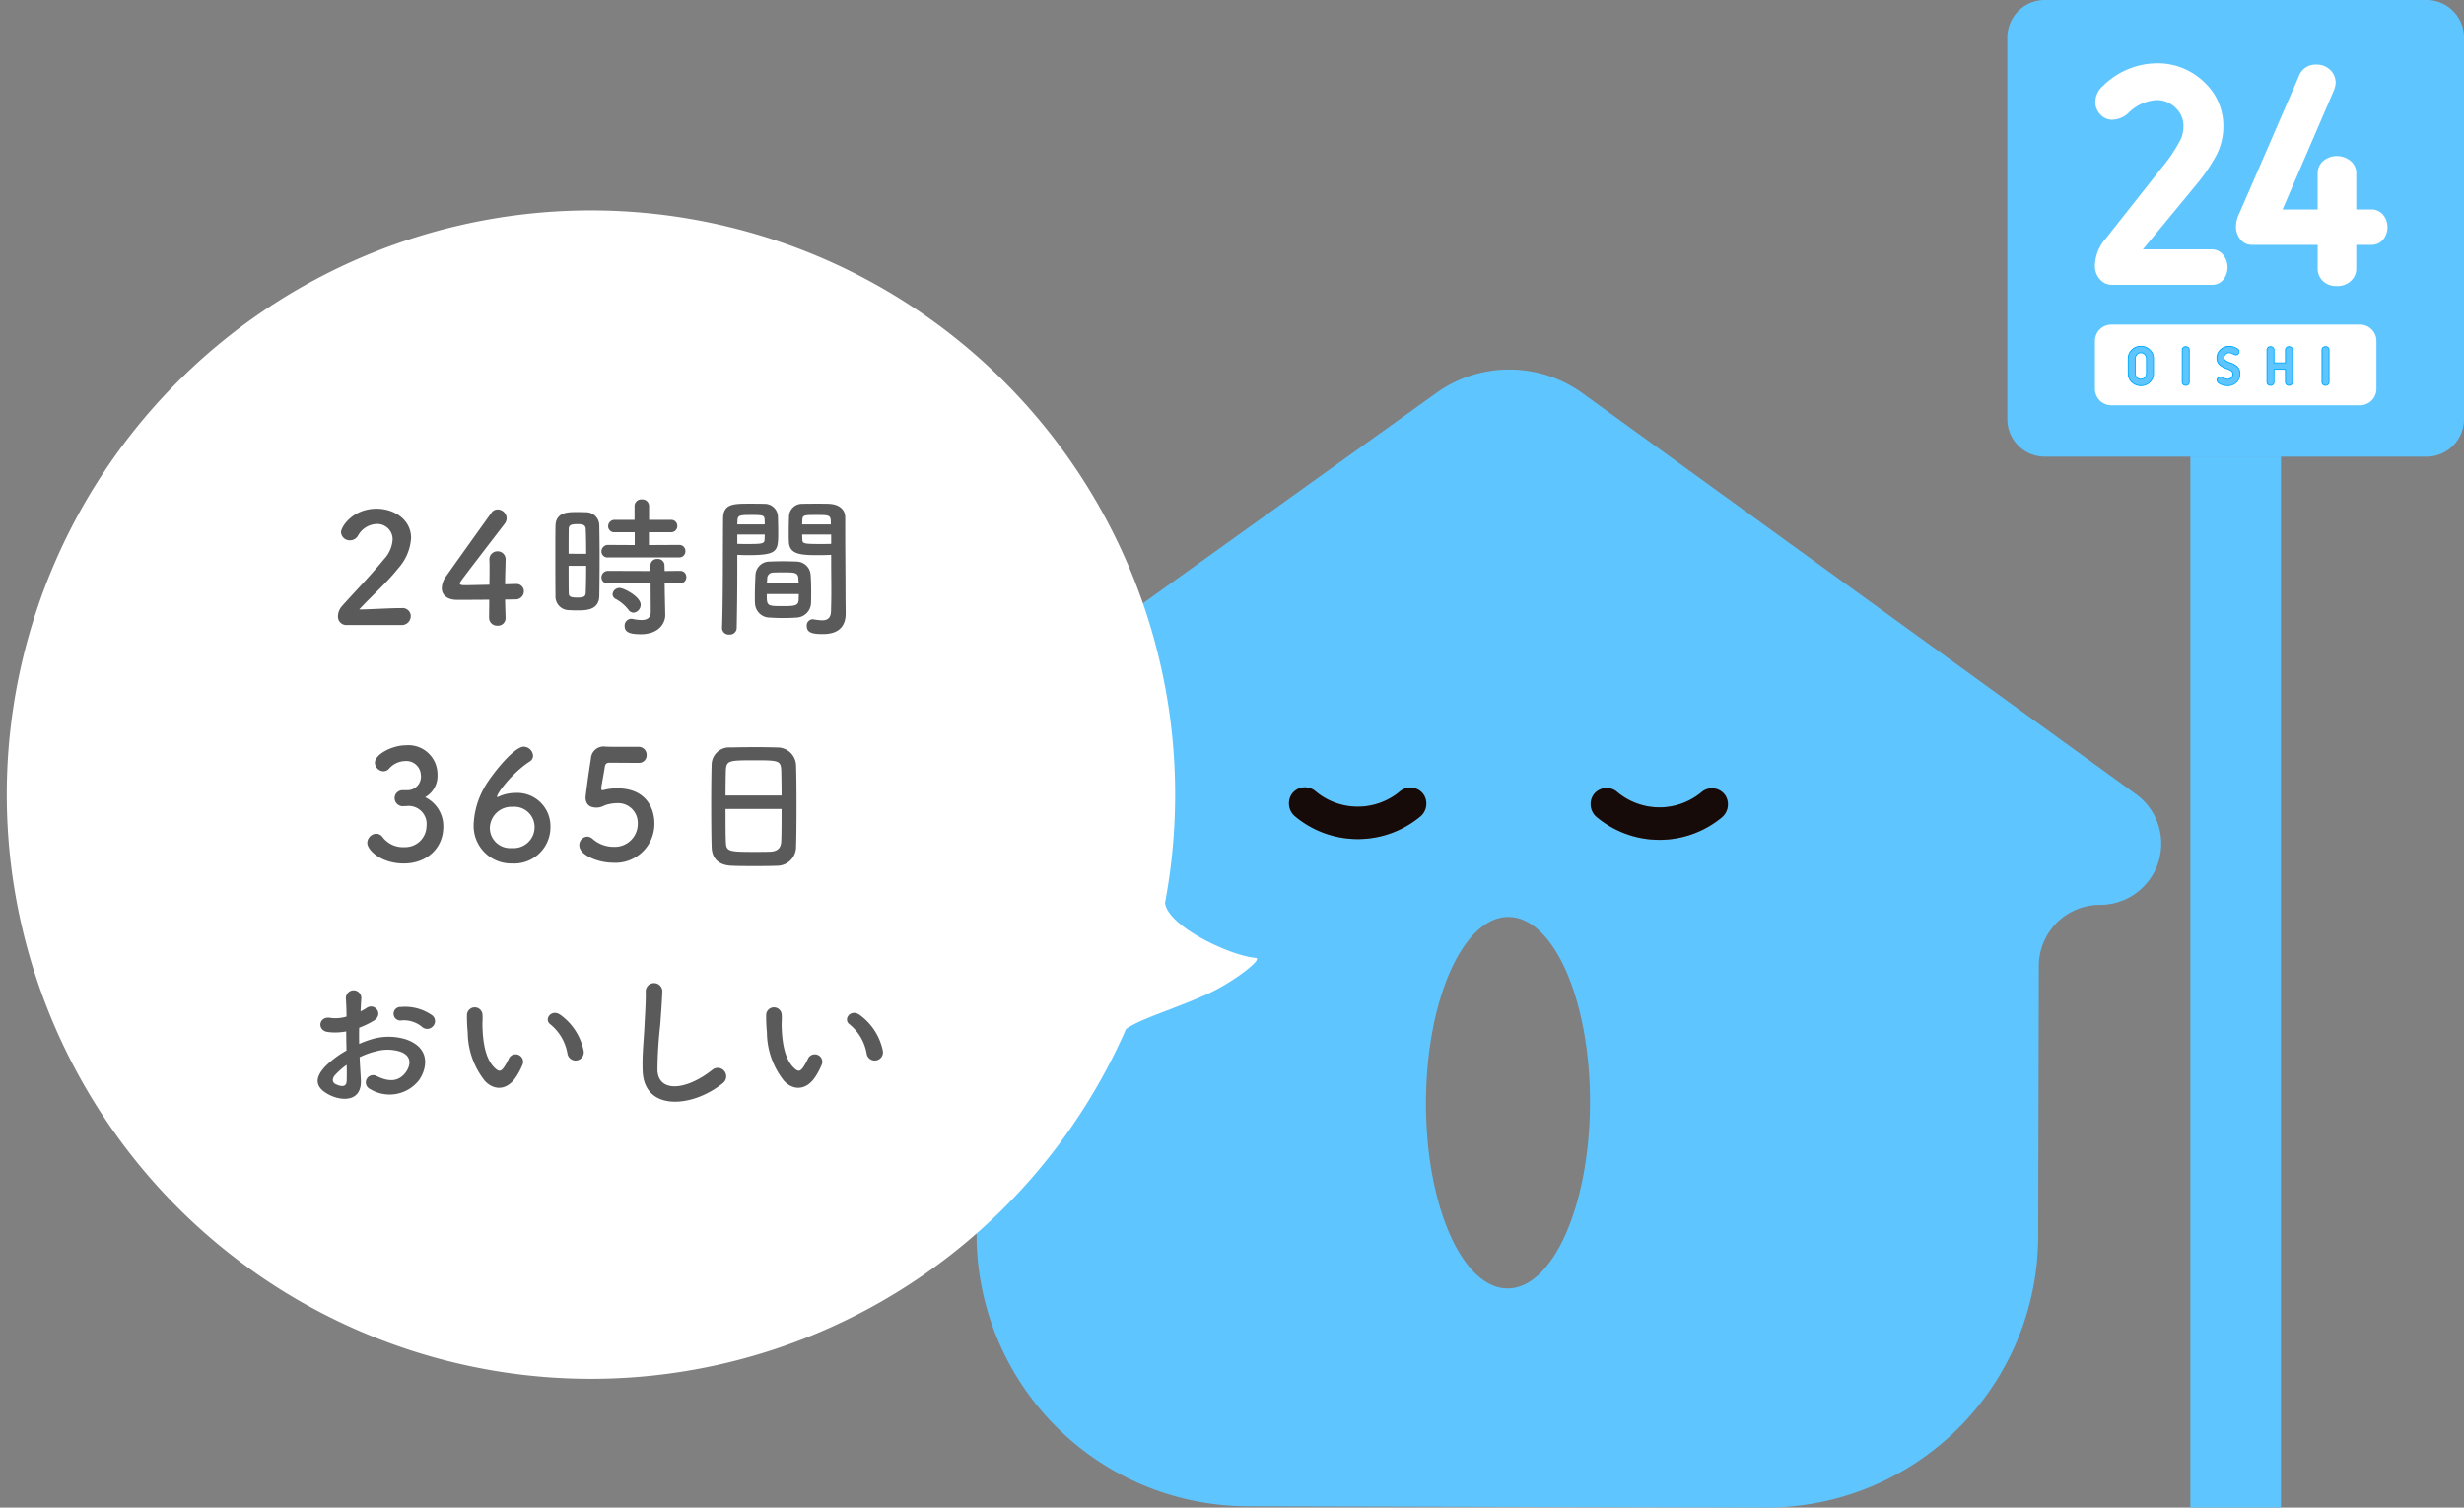
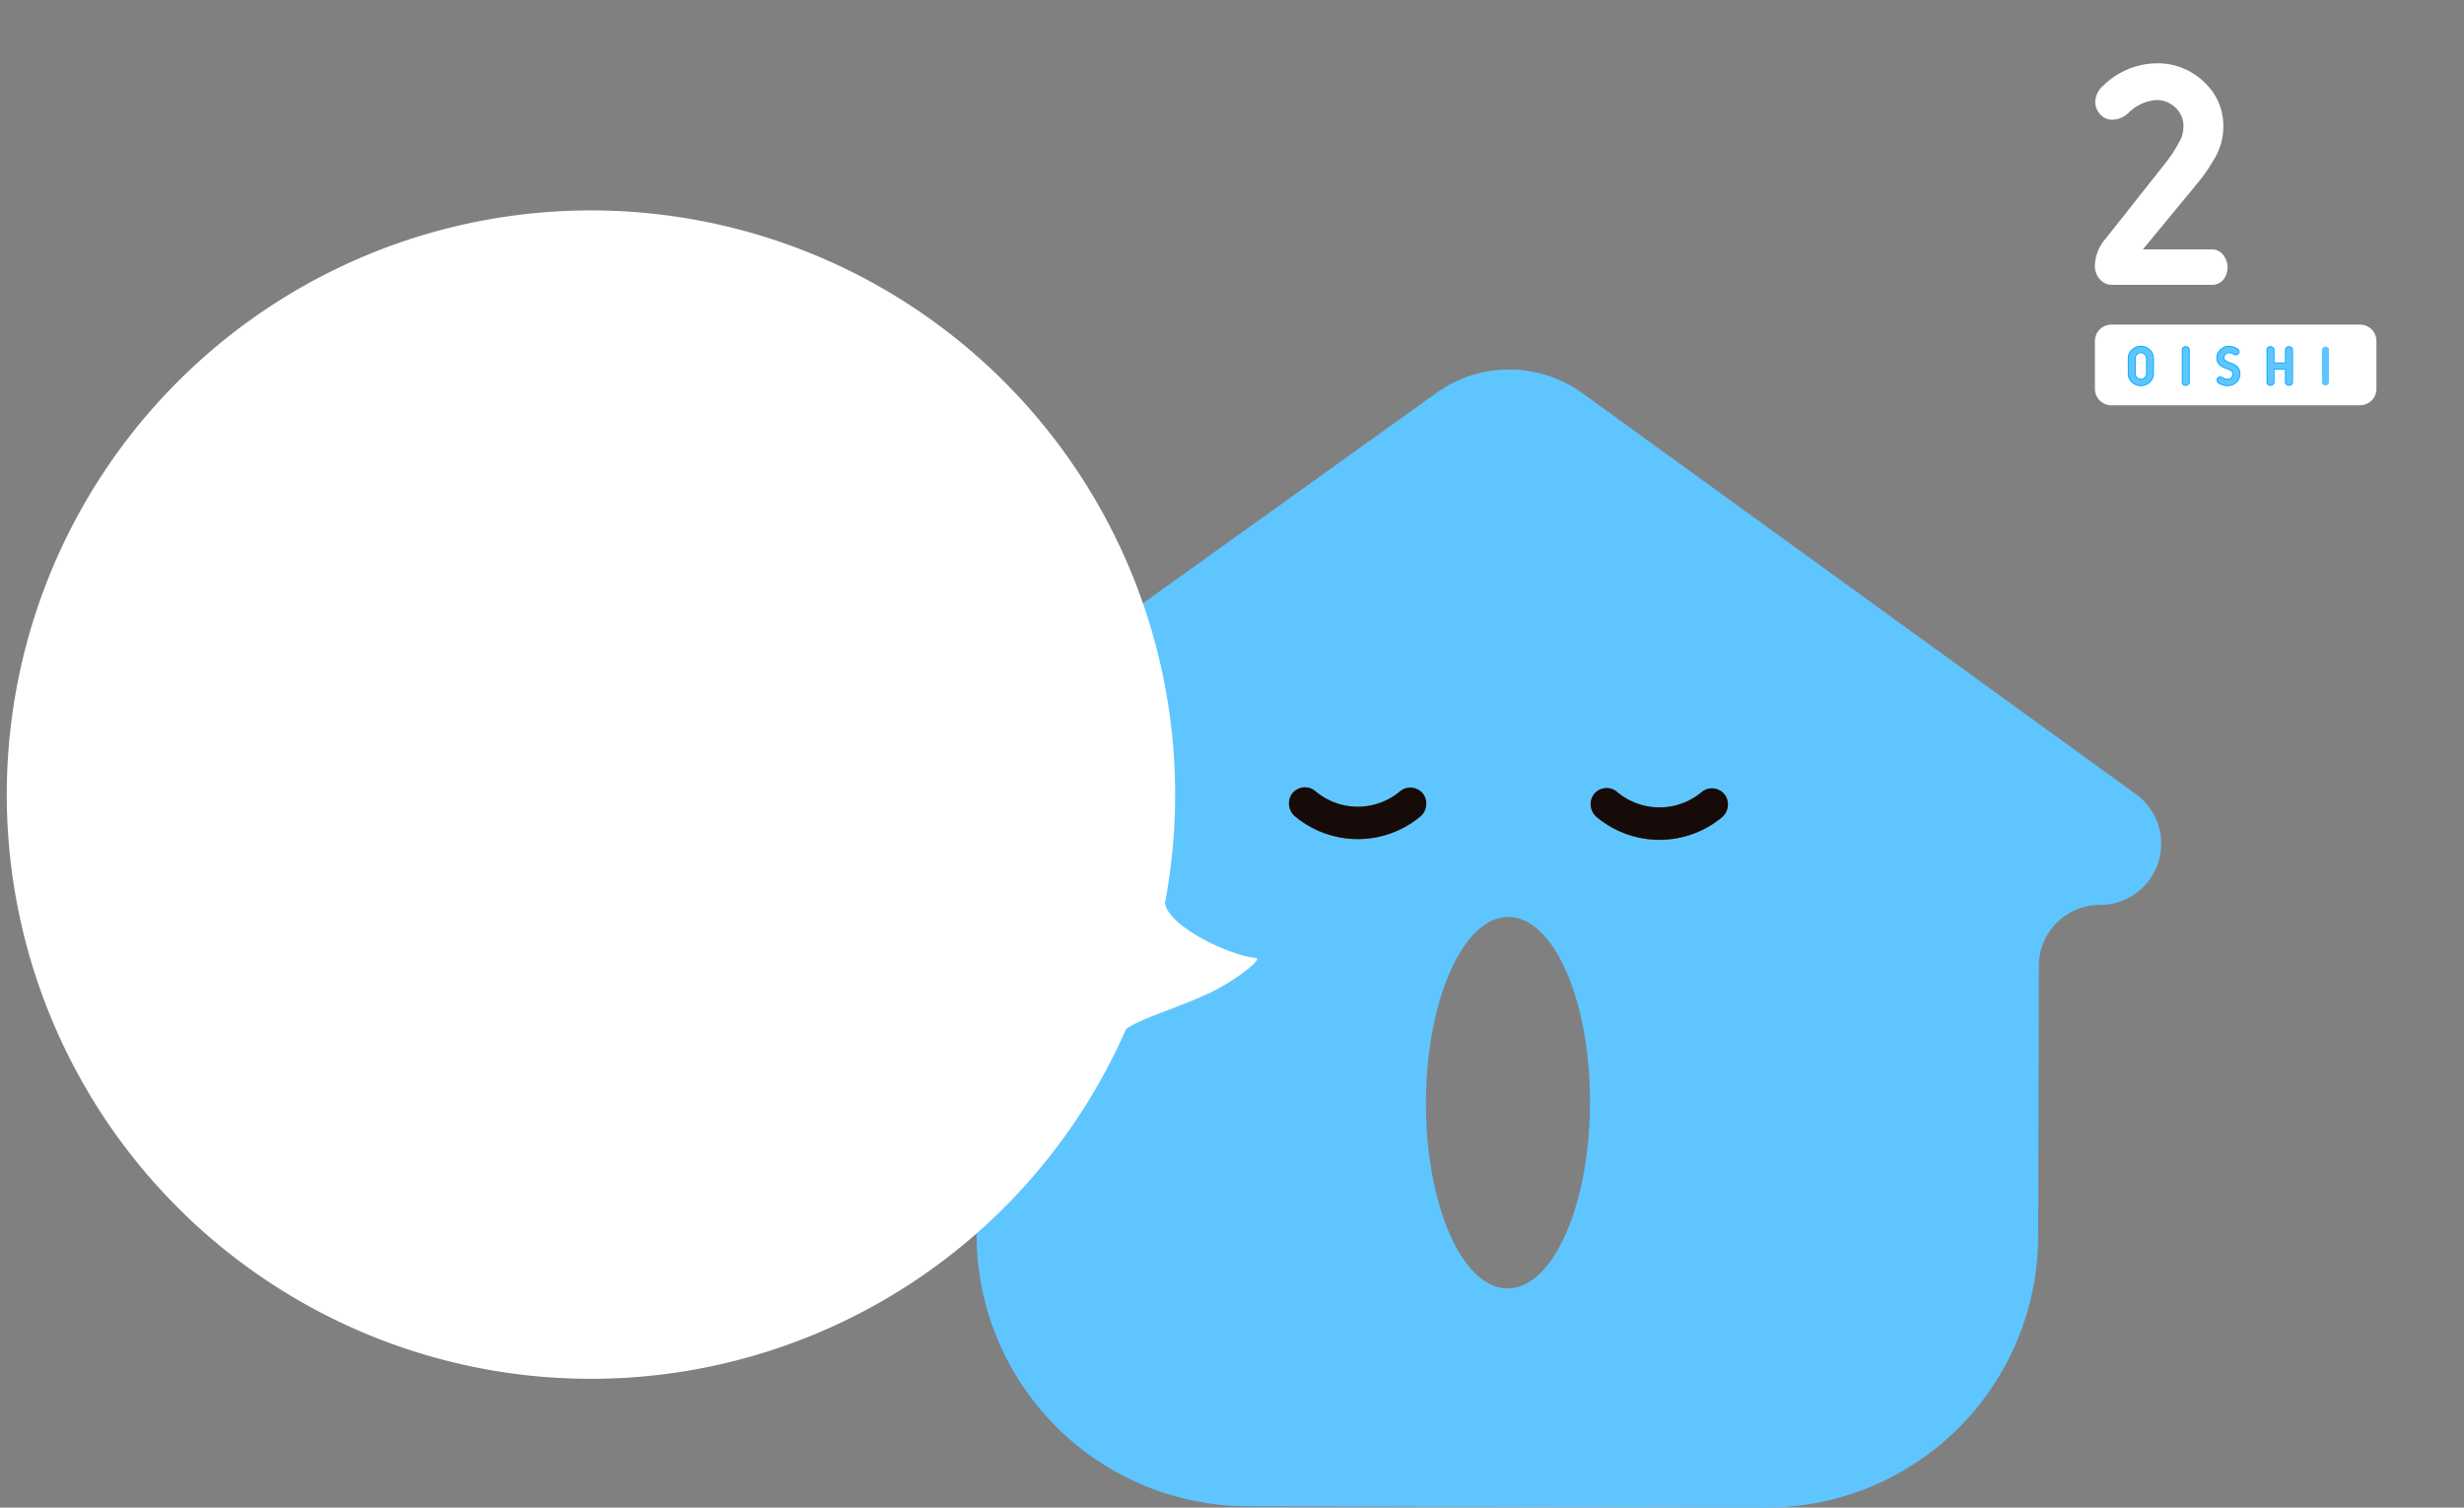
<svg xmlns="http://www.w3.org/2000/svg" width="322.832" height="197.518" viewBox="0 0 322.832 197.518">
  <rect x="0" y="0" width="322.832" height="197.518" fill="#808080" stroke="none" />
  <defs>
    <clipPath id="clip-path">
      <rect id="長方形_50229" data-name="長方形 50229" width="210.754" height="197.518" fill="none" />
    </clipPath>
    <clipPath id="clip-path-2">
      <rect id="長方形_49974" data-name="長方形 49974" width="164.689" height="154.022" fill="#fff" />
    </clipPath>
  </defs>
  <g id="グループ_38631" data-name="グループ 38631" transform="translate(-56 -6361.229)">
    <g id="グループ_37942" data-name="グループ 37942" transform="translate(168.078 6361.229)">
      <g id="グループ_37943" data-name="グループ 37943" transform="translate(0)">
        <g id="グループ_37947" data-name="グループ 37947">
-           <path id="パス_149245" data-name="パス 149245" d="M297.269,59.83H247.253a4.907,4.907,0,0,1-4.907-4.907V4.907A4.907,4.907,0,0,1,247.253,0h50.016a4.907,4.907,0,0,1,4.907,4.907V54.923a4.907,4.907,0,0,1-4.907,4.907" transform="translate(-91.422)" fill="#5fc5ff" />
          <path id="パス_149246" data-name="パス 149246" d="M295.506,78.86H262.917a2.146,2.146,0,0,1-2.147-2.147V70.439a2.147,2.147,0,0,1,2.147-2.147h32.589a2.147,2.147,0,0,1,2.147,2.147v6.274a2.146,2.146,0,0,1-2.147,2.147" transform="translate(-98.372 -25.762)" fill="#fff" />
          <path id="パス_149247" data-name="パス 149247" d="M167.769,133.372l-72.5-52.52a16.375,16.375,0,0,0-19.151-.046L3.352,132.963A8.018,8.018,0,0,0,7.983,147.5a8.006,8.006,0,0,1,7.976,8.035l-.087,35.4a35.613,35.613,0,0,0,35.474,35.74l67.965.169a35.614,35.614,0,0,0,35.652-35.564l.088-35.4a8,8,0,0,1,8.012-8h.006a8.018,8.018,0,0,0,4.7-14.512m-93.81,2.977a12.839,12.839,0,0,1-16.333-.041A2.2,2.2,0,0,1,57,133.646a2.117,2.117,0,0,1,3.258-.664,8.616,8.616,0,0,0,11.088.027,2.118,2.118,0,0,1,2.982.266,2.153,2.153,0,0,1,.27.413,2.2,2.2,0,0,1-.638,2.664M85.437,198.13c-5.934-.014-10.721-10.921-10.685-24.36s4.871-24.321,10.806-24.306,10.721,10.921,10.685,24.36-4.871,24.321-10.8,24.306m28.031-61.672a12.836,12.836,0,0,1-16.315-.044,2.2,2.2,0,0,1-.633-2.665,2.118,2.118,0,0,1,3.263-.669,8.614,8.614,0,0,0,11.08.03,2.115,2.115,0,0,1,3.255.686,2.207,2.207,0,0,1-.653,2.662" transform="translate(0 -29.325)" fill="#5fc5ff" />
          <path id="パス_149248" data-name="パス 149248" d="M108.355,169.52a12.838,12.838,0,0,1-16.305-.041,2.212,2.212,0,0,1-.48-2.939,2.114,2.114,0,0,1,2.945-.518c.053.037.1.076.153.117a8.614,8.614,0,0,0,11.088.028,2.115,2.115,0,0,1,2.98.265c.04.048.078.1.114.149a2.211,2.211,0,0,1-.493,2.938" transform="translate(-34.408 -62.485)" fill="#160b08" />
          <path id="パス_149249" data-name="パス 149249" d="M171.812,169.684a12.84,12.84,0,0,1-16.285-.047,2.217,2.217,0,0,1-.486-2.943,2.113,2.113,0,0,1,2.943-.523c.054.038.106.078.156.12a8.614,8.614,0,0,0,11.08.028,2.113,2.113,0,0,1,2.977.265c.042.05.082.1.118.155a2.219,2.219,0,0,1-.5,2.941" transform="translate(-58.353 -62.542)" fill="#160b08" />
-           <rect id="長方形_50227" data-name="長方形 50227" width="11.872" height="137.719" transform="translate(174.903 59.798)" fill="#5fc5ff" />
          <path id="パス_149250" data-name="パス 149250" d="M275.067,15.771a7.776,7.776,0,0,1,2.53,5.778,8.189,8.189,0,0,1-.864,3.711,22.755,22.755,0,0,1-2.72,4.006L267.054,37.7h9.025a1.858,1.858,0,0,1,1.476.7,2.622,2.622,0,0,1,.021,3.289,1.889,1.889,0,0,1-1.5.654H263.047A2.063,2.063,0,0,1,261.4,41.6a2.6,2.6,0,0,1-.633-1.75,5.566,5.566,0,0,1,1.434-3.585l7.3-9.236a19.989,19.989,0,0,0,2.572-3.879,4.6,4.6,0,0,0,.3-1.6,3.253,3.253,0,0,0-1.033-2.4,3.5,3.5,0,0,0-2.551-1.012,5.693,5.693,0,0,0-3.669,1.729,3.217,3.217,0,0,1-2.067.844,2.092,2.092,0,0,1-1.582-.7,2.3,2.3,0,0,1-.653-1.624,2.881,2.881,0,0,1,1.054-2.151,10.18,10.18,0,0,1,6.874-2.91,8.742,8.742,0,0,1,6.326,2.446" transform="translate(-98.372 -5.027)" fill="#fff" />
-           <path id="パス_149251" data-name="パス 149251" d="M301.818,41.936a2.188,2.188,0,0,1-.675-1.6V37.212h-8.6a1.879,1.879,0,0,1-1.518-.716,2.574,2.574,0,0,1-.59-1.687,3.961,3.961,0,0,1,.464-1.772l7.76-17.881a2.31,2.31,0,0,1,2.32-1.561,2.5,2.5,0,0,1,1.813.7A2.29,2.29,0,0,1,303.5,16a3.338,3.338,0,0,1-.211.928l-6.748,15.646h4.6V27.85a2.111,2.111,0,0,1,.717-1.624,2.816,2.816,0,0,1,3.606,0,2.085,2.085,0,0,1,.739,1.624v4.724h1.939a1.97,1.97,0,0,1,1.561.674,2.586,2.586,0,0,1,0,3.289,1.97,1.97,0,0,1-1.561.674H306.2v3.121a2.158,2.158,0,0,1-.7,1.6,2.578,2.578,0,0,1-1.876.674,2.448,2.448,0,0,1-1.813-.674" transform="translate(-109.561 -5.129)" fill="#fff" />
        </g>
      </g>
      <path id="パス_149257" data-name="パス 149257" d="M4.019-6.579A1.514,1.514,0,0,0,3.53-7.724a1.634,1.634,0,0,0-1.163-.463A1.634,1.634,0,0,0,1.2-7.724,1.514,1.514,0,0,0,.714-6.579v1.942A1.514,1.514,0,0,0,1.2-3.492a1.634,1.634,0,0,0,1.163.463A1.634,1.634,0,0,0,3.53-3.492a1.514,1.514,0,0,0,.489-1.145Zm-2.386,0a.76.76,0,0,1,.211-.537.686.686,0,0,1,.522-.226.686.686,0,0,1,.522.226.76.76,0,0,1,.211.537v1.942a.76.76,0,0,1-.211.537.686.686,0,0,1-.522.226A.686.686,0,0,1,1.844-4.1a.76.76,0,0,1-.211-.537ZM8.695-7.712a.4.4,0,0,0-.13-.308.461.461,0,0,0-.33-.122.461.461,0,0,0-.33.122.4.4,0,0,0-.13.308V-3.5a.4.4,0,0,0,.13.308.461.461,0,0,0,.33.122.461.461,0,0,0,.33-.122.4.4,0,0,0,.13-.308Zm5.21.371a1.011,1.011,0,0,1,.526.141.782.782,0,0,0,.385.133A.372.372,0,0,0,15.1-7.19a.411.411,0,0,0,.111-.285.449.449,0,0,0-.252-.4,1.961,1.961,0,0,0-1.06-.311,1.569,1.569,0,0,0-1.1.437,1.4,1.4,0,0,0-.474,1.075,1.134,1.134,0,0,0,.322.867,2.7,2.7,0,0,0,.93.526q.185.067.27.1a2.25,2.25,0,0,1,.219.1.751.751,0,0,1,.193.133.644.644,0,0,1,.107.163.514.514,0,0,1,.048.226.657.657,0,0,1-.2.482.7.7,0,0,1-.519.2,1.548,1.548,0,0,1-.637-.2.755.755,0,0,0-.319-.1.387.387,0,0,0-.285.115.379.379,0,0,0-.115.278.509.509,0,0,0,.3.452,2.127,2.127,0,0,0,1.052.3A1.619,1.619,0,0,0,14.86-3.47a1.434,1.434,0,0,0,.467-1.086,1.248,1.248,0,0,0-.315-.926,2.535,2.535,0,0,0-.945-.534,2.481,2.481,0,0,1-.611-.293.449.449,0,0,1-.211-.374.624.624,0,0,1,.2-.467A.644.644,0,0,1,13.9-7.342Zm8.322-.371a.4.4,0,0,0-.13-.308.461.461,0,0,0-.33-.122.461.461,0,0,0-.33.122.4.4,0,0,0-.13.308v1.7H19.8v-1.7a.4.4,0,0,0-.13-.308.461.461,0,0,0-.33-.122.461.461,0,0,0-.33.122.4.4,0,0,0-.13.308V-3.5a.4.4,0,0,0,.13.308.461.461,0,0,0,.33.122.461.461,0,0,0,.33-.122A.4.4,0,0,0,19.8-3.5V-5.185h1.5V-3.5a.4.4,0,0,0,.13.308.461.461,0,0,0,.33.122A.461.461,0,0,0,22.1-3.2a.4.4,0,0,0,.13-.308Zm4.78,0a.4.4,0,0,0-.13-.308.461.461,0,0,0-.33-.122.461.461,0,0,0-.33.122.4.4,0,0,0-.13.308V-3.5a.4.4,0,0,0,.13.308.461.461,0,0,0,.33.122.461.461,0,0,0,.33-.122.4.4,0,0,0,.13-.308Z" transform="translate(166.053 53.56)" fill="#5fc5ff" />
      <g id="グループ_37945" data-name="グループ 37945">
        <g id="グループ_37944" data-name="グループ 37944" clip-path="url(#clip-path)">
          <path id="パス_149252" data-name="パス 149252" d="M269.438,72.8a1.7,1.7,0,0,1,1.2.479,1.58,1.58,0,0,1,.508,1.188v1.941a1.579,1.579,0,0,1-.508,1.188,1.753,1.753,0,0,1-2.408,0,1.577,1.577,0,0,1-.508-1.188V74.466a1.577,1.577,0,0,1,.508-1.188A1.7,1.7,0,0,1,269.438,72.8Zm0,5.157a1.584,1.584,0,0,0,1.123-.447,1.465,1.465,0,0,0,.471-1.1V74.466a1.466,1.466,0,0,0-.471-1.1,1.635,1.635,0,0,0-2.246,0,1.464,1.464,0,0,0-.471,1.1v1.941a1.445,1.445,0,0,0,.471,1.1A1.582,1.582,0,0,0,269.438,77.956Zm0-4.313a.746.746,0,0,1,.566.245.818.818,0,0,1,.227.577v1.941a.821.821,0,0,1-.227.578.776.776,0,0,1-1.131,0,.821.821,0,0,1-.227-.578V74.466a.818.818,0,0,1,.227-.577A.746.746,0,0,1,269.438,73.643Zm0,3.468a.623.623,0,0,0,.479-.207.7.7,0,0,0,.2-.5V74.466a.7.7,0,0,0-.2-.5.657.657,0,0,0-.959,0,.7.7,0,0,0-.2.5v1.941a.7.7,0,0,0,.2.5A.623.623,0,0,0,269.438,77.112Z" transform="translate(-101.018 -27.485)" fill="#0af" />
          <path id="パス_149253" data-name="パス 149253" d="M279.6,72.871a.52.52,0,0,1,.37.138.463.463,0,0,1,.148.351v4.209a.463.463,0,0,1-.148.35.565.565,0,0,1-.74,0,.463.463,0,0,1-.149-.35V73.36a.464.464,0,0,1,.149-.351A.521.521,0,0,1,279.6,72.871Zm0,5.068a.4.4,0,0,0,.289-.106.344.344,0,0,0,.111-.264V73.36a.345.345,0,0,0-.111-.265.448.448,0,0,0-.579,0,.345.345,0,0,0-.112.265v4.209a.345.345,0,0,0,.112.264A.4.4,0,0,0,279.6,77.939Z" transform="translate(-105.3 -27.512)" fill="#0af" />
          <path id="パス_149254" data-name="パス 149254" d="M288.027,72.8a2.026,2.026,0,0,1,1.091.32.5.5,0,0,1,.279.45.47.47,0,0,1-.126.325.431.431,0,0,1-.333.141.828.828,0,0,1-.416-.142.944.944,0,0,0-.5-.132.582.582,0,0,0-.418.177.561.561,0,0,0-.182.424.391.391,0,0,0,.187.326,2.47,2.47,0,0,0,.6.285,2.6,2.6,0,0,1,.967.547,1.31,1.31,0,0,1,.333.969,1.5,1.5,0,0,1-.486,1.128,1.684,1.684,0,0,1-1.2.457,2.194,2.194,0,0,1-1.081-.3.566.566,0,0,1-.334-.5.436.436,0,0,1,.133-.32.446.446,0,0,1,.327-.132.809.809,0,0,1,.344.1,1.5,1.5,0,0,0,.612.194.638.638,0,0,0,.477-.183.594.594,0,0,0,.183-.44.449.449,0,0,0-.042-.2.6.6,0,0,0-.1-.148.689.689,0,0,0-.178-.122,2.078,2.078,0,0,0-.212-.1c-.061-.024-.154-.059-.27-.1a2.775,2.775,0,0,1-.95-.539,1.2,1.2,0,0,1-.341-.91,1.464,1.464,0,0,1,.493-1.118A1.632,1.632,0,0,1,288.027,72.8Zm.912,1.118a.313.313,0,0,0,.245-.1.351.351,0,0,0,.1-.246.389.389,0,0,0-.222-.349,1.912,1.912,0,0,0-1.03-.3,1.517,1.517,0,0,0-1.057.422,1.351,1.351,0,0,0-.455,1.031,1.082,1.082,0,0,0,.3.824,2.66,2.66,0,0,0,.91.514c.116.042.211.076.272.1a2.187,2.187,0,0,1,.224.106.786.786,0,0,1,.209.146.714.714,0,0,1,.118.177.572.572,0,0,1,.054.252.716.716,0,0,1-.217.523.76.76,0,0,1-.56.217,1.585,1.585,0,0,1-.664-.206.712.712,0,0,0-.292-.09.328.328,0,0,0-.244.1.318.318,0,0,0-.1.237.45.45,0,0,0,.274.4,2.078,2.078,0,0,0,1.024.289,1.569,1.569,0,0,0,1.115-.425,1.383,1.383,0,0,0,.449-1.043,1.2,1.2,0,0,0-.3-.885,2.488,2.488,0,0,0-.923-.519,2.581,2.581,0,0,1-.626-.3.507.507,0,0,1-.236-.422.682.682,0,0,1,.219-.509.7.7,0,0,1,.5-.209,1.073,1.073,0,0,1,.556.149A.729.729,0,0,0,288.938,73.918Z" transform="translate(-108.062 -27.485)" fill="#0af" />
          <path id="パス_149255" data-name="パス 149255" d="M297.434,72.871a.518.518,0,0,1,.37.138.462.462,0,0,1,.149.35V75h1.386V73.36a.465.465,0,0,1,.148-.35.566.566,0,0,1,.741,0,.463.463,0,0,1,.148.351v4.209a.463.463,0,0,1-.148.35.566.566,0,0,1-.741,0,.465.465,0,0,1-.148-.35V75.946h-1.386v1.623a.461.461,0,0,1-.149.35.564.564,0,0,1-.74,0,.463.463,0,0,1-.148-.35V73.36a.463.463,0,0,1,.148-.351A.518.518,0,0,1,297.434,72.871Zm1.964,2.245h-1.5a.059.059,0,0,1-.059-.059v-1.7a.344.344,0,0,0-.111-.265.447.447,0,0,0-.578,0,.345.345,0,0,0-.111.265v4.209a.344.344,0,0,0,.111.264.447.447,0,0,0,.578,0,.343.343,0,0,0,.112-.264V75.887a.059.059,0,0,1,.059-.059h1.5a.059.059,0,0,1,.059.059v1.682a.346.346,0,0,0,.111.264.449.449,0,0,0,.579,0,.344.344,0,0,0,.111-.264V73.36a.345.345,0,0,0-.111-.265.449.449,0,0,0-.579,0,.347.347,0,0,0-.111.265v1.7A.059.059,0,0,1,299.4,75.116Z" transform="translate(-112.03 -27.512)" fill="#0af" />
-           <path id="パス_149256" data-name="パス 149256" d="M309.012,72.871a.52.52,0,0,1,.37.138.463.463,0,0,1,.148.351v4.209a.463.463,0,0,1-.148.35.565.565,0,0,1-.74,0,.463.463,0,0,1-.149-.35V73.36a.464.464,0,0,1,.149-.351A.521.521,0,0,1,309.012,72.871Zm0,5.068a.4.4,0,0,0,.289-.106.345.345,0,0,0,.111-.264V73.36a.345.345,0,0,0-.111-.265.448.448,0,0,0-.579,0,.345.345,0,0,0-.112.265v4.209a.345.345,0,0,0,.112.264A.4.4,0,0,0,309.012,77.939Z" transform="translate(-116.397 -27.512)" fill="#0af" />
        </g>
      </g>
    </g>
    <g id="グループ_37459" data-name="グループ 37459" transform="translate(56 6388.066)">
      <g id="グループ_37458" data-name="グループ 37458" clip-path="url(#clip-path-2)">
        <path id="パス_148547" data-name="パス 148547" d="M152.637,91.479a76.54,76.54,0,1,0-5.1,16.5c1.941-1.4,6.746-2.745,11-4.744,3.069-1.448,7.071-4.469,5.976-4.569-3.294-.269-11.469-4.108-11.868-7.188" transform="translate(0 0)" fill="#fff" />
      </g>
    </g>
-     <path id="パス_150958" data-name="パス 150958" d="M-25.44.12a1.189,1.189,0,0,0,1.26-1.18,1.068,1.068,0,0,0-1.2-1.04c-1.64,0-3.9.16-5.56.18,1.66-1.8,3.62-3.5,5.14-5.42a6.537,6.537,0,0,0,1.66-3.96c0-2.38-2.2-3.82-4.52-3.82-3.14,0-4.66,2.38-4.66,3.08a1.134,1.134,0,0,0,1.18,1.06,1.209,1.209,0,0,0,1.04-.6,2.914,2.914,0,0,1,2.46-1.54,2,2,0,0,1,2.08,2.04,4.126,4.126,0,0,1-1.12,2.56c-1.76,2.16-4.08,4.54-5.46,6.1a2.038,2.038,0,0,0-.58,1.36A1.1,1.1,0,0,0-32.6.12Zm13.62-3.34c.58,0,1.06-.02,1.3-.02A1.076,1.076,0,0,0-9.36-4.28a.966.966,0,0,0-1.02-.98h-.06c-.1,0-.64.02-1.38.04,0-1.48.06-2.24.06-3.18A1.036,1.036,0,0,0-12.8-9.54a1.049,1.049,0,0,0-1.08,1.08v.08c.02.26.02.62.02,1.06,0,.6,0,1.36-.02,2.16-1.18.02-2.38.06-3.06.06-.5,0-.82,0-.82-.24,0-.14,0-.16,5.86-7.78a1.236,1.236,0,0,0,.28-.76,1.187,1.187,0,0,0-1.18-1.14.959.959,0,0,0-.82.44c-1.44,2-4.74,6.62-5.94,8.32a2.753,2.753,0,0,0-.56,1.54c0,.88.68,1.54,2.02,1.54.2,0,2.26,0,4.2-.02,0,.82-.02,1.64-.02,2.34A1.037,1.037,0,0,0-12.82.2.984.984,0,0,0-11.76-.82V-.86C-11.78-1.76-11.82-2.56-11.82-3.22ZM10.96-8.74a.8.8,0,0,0,.84-.82.792.792,0,0,0-.84-.82l-3.94.02v-1.68H9.88a.8.8,0,0,0,.86-.82.793.793,0,0,0-.86-.8H7.04v-1.82a.877.877,0,0,0-.96-.86.871.871,0,0,0-.94.86v1.82H2.58a.847.847,0,0,0-.9.84.793.793,0,0,0,.9.78H5.16v1.68l-3.48-.02a.857.857,0,0,0-.88.86.786.786,0,0,0,.88.78Zm.12,3.4a.8.8,0,0,0,.84-.82.792.792,0,0,0-.84-.82l-2,.02-.02-.76a.847.847,0,0,0-.92-.82.847.847,0,0,0-.92.82v.76L1.68-6.98a.857.857,0,0,0-.88.86.786.786,0,0,0,.88.78l5.56-.02.02,3.74c0,.84-.52,1.08-1.22,1.08A5.726,5.726,0,0,1,4.9-.68.75.75,0,0,0,4.7-.7a.884.884,0,0,0-.86.94c0,.72.48,1.08,2.12,1.08,2.34,0,3.2-1.42,3.2-2.52v-.06L9.1-4.06l-.02-1.3ZM5-1.5a1.046,1.046,0,0,0,.94-1.04c0-1.06-2.22-2.2-2.76-2.2a.9.9,0,0,0-.92.84.71.71,0,0,0,.44.62,5.347,5.347,0,0,1,1.64,1.4A.857.857,0,0,0,5-1.5ZM.52-3.7C.54-5,.56-6.9.56-8.76c0-1.54-.02-3.06-.04-4.2a1.735,1.735,0,0,0-1.8-1.7c-.4-.02-.8-.02-1.22-.02-1.06,0-2.68,0-2.72,1.8-.02.94-.02,2.28-.02,3.7,0,1.96,0,4.06.02,5.46A1.772,1.772,0,0,0-3.58-1.84c.36.02.74.04,1.14.04C-1.24-1.8.48-1.8.52-3.7ZM-3.5-9.22c0-1.3,0-2.52.02-3.28,0-.5.4-.6,1.12-.6.5,0,1.06.02,1.1.58.04.84.06,2.04.06,3.3Zm2.3,1.58c0,1.34-.02,2.64-.06,3.56-.02.46-.28.6-1.1.6-.9,0-1.12-.14-1.12-.58-.02-.86-.02-2.2-.02-3.58ZM30.9-9.08v.82c0,1.26.02,2.64.02,3.98,0,.9-.02,1.76-.04,2.56C30.86-.74,30.36-.5,29.7-.5a7.169,7.169,0,0,1-1.06-.12c-.06,0-.1-.02-.16-.02a.806.806,0,0,0-.78.88c0,.88.72,1.06,2.12,1.06C32.1,1.3,32.8.06,32.8-1.36c0-.7-.02-1.54-.02-2.48,0-2.54-.04-5.64-.04-8.64v-1.5c0-.9-.62-1.7-2.1-1.78-.34-.02-.9-.02-1.48-.02-.78,0-1.62,0-2,.02a1.7,1.7,0,0,0-1.78,1.58c-.02.7-.04,1.42-.04,2.12,0,.42,0,.86.02,1.26.06,1.76,1.72,1.76,4.08,1.76C30.02-9.04,30.54-9.06,30.9-9.08ZM28.26-2.74c.02-.42.02-.9.02-1.42,0-.82-.02-1.7-.08-2.4A1.878,1.878,0,0,0,26.38-8.2c-.58-.02-1.24-.04-1.9-.04-.54,0-1.1.02-1.62.04a1.844,1.844,0,0,0-1.88,1.78c-.04.8-.08,1.84-.08,2.74,0,.34,0,.68.02.96A1.937,1.937,0,0,0,22.9-.86c.54.04,1.14.06,1.74.06.58,0,1.18-.02,1.72-.06A1.978,1.978,0,0,0,28.26-2.74ZM18.52.5c.06-2.82.08-5.62.08-7.78v-1.8c.36.02.86.04,1.38.04,3.94,0,3.98-.5,3.98-3.02,0-.7-.02-1.42-.04-2.12a1.738,1.738,0,0,0-1.82-1.58c-.38-.02-1.18-.02-1.94-.02-2.04,0-3.42,0-3.42,1.96C16.7-9.48,16.74-3.16,16.6.5V.54a.871.871,0,0,0,.96.82A.877.877,0,0,0,18.52.5ZM27.1-13.06c0-.2.02-.42.02-.6.04-.64.26-.64,1.86-.64,1.84,0,1.88.02,1.88,1.24Zm3.8,2.54c-.28.02-.92.02-1.58.02-2.12,0-2.18-.08-2.2-.64,0-.18-.02-.38-.02-.6h3.8ZM18.6-13.06c0-.16.02-.32.02-.46.04-.72.18-.78,1.82-.78,1.6,0,1.7.06,1.74.62,0,.2.02.4.02.62Zm3.6,1.32c0,.22-.02.42-.02.6-.02.56-.16.64-2.1.64-.6,0-1.2,0-1.48-.02v-1.22Zm.28,6.38c0-.22.04-.42.04-.6a.769.769,0,0,1,.78-.8c.48-.02,1.02-.02,1.52-.02,1.36,0,1.74.06,1.78.8,0,.18.04.38.04.62Zm4.18,1.42c0,.28-.02.56-.02.78-.04.78-.62.8-2.1.8-2.06,0-2.08-.02-2.08-1.58Zm-51.92,25.7A1.045,1.045,0,0,0-26.3,22.8a1.08,1.08,0,0,0,1.06,1.06c.08,0,.18-.02.3-.02h.18a2.364,2.364,0,0,1,2.64,2.66A2.794,2.794,0,0,1-25,29.22a3.343,3.343,0,0,1-2.92-1.38,1.074,1.074,0,0,0-.78-.38,1.241,1.241,0,0,0-1.18,1.2c0,.94,1.8,2.7,4.78,2.7,3.02,0,5.18-2,5.18-4.82a4.2,4.2,0,0,0-2.38-3.86,3.2,3.2,0,0,0,1.62-2.94,3.813,3.813,0,0,0-4.16-3.86c-1.74,0-4.04,1.16-4.04,2.28a1.173,1.173,0,0,0,1.12,1.12,1,1,0,0,0,.7-.3,2.86,2.86,0,0,1,2.12-1.04,1.908,1.908,0,0,1,2.08,1.8,1.775,1.775,0,0,1-1.8,2.02Zm19.38,4.82a4.357,4.357,0,0,0-4.62-4.46,5.177,5.177,0,0,0-2.2.5c-.06.02-.08.04-.12.04a.053.053,0,0,1-.06-.06c0-.42,1.92-3.06,4.28-4.6a.866.866,0,0,0,.44-.76,1.26,1.26,0,0,0-1.22-1.18c-1.32,0-4.36,3.86-5.18,5.38a10.577,10.577,0,0,0-1.38,4.78,4.923,4.923,0,0,0,5.06,5.14A4.749,4.749,0,0,0-5.88,26.58Zm-2.08.02a2.745,2.745,0,0,1-2.98,2.74,2.649,2.649,0,0,1-2.88-2.6,2.832,2.832,0,0,1,3-2.8A2.651,2.651,0,0,1-7.96,26.6Zm15.7-.48c0-2.18-1.26-4.6-4.84-4.6a7.341,7.341,0,0,0-1.5.14,4.024,4.024,0,0,1-.46.1c-.12,0-.16-.06-.16-.22V21.4c.06-.4.36-2,.46-2.7.06-.36.22-.54.6-.54.6,0,3.3.02,3.86.02a.985.985,0,0,0,1.02-1.02,1.033,1.033,0,0,0-1.06-1.08c-3.28,0-3.58,0-4.16-.02H1.36a1.659,1.659,0,0,0-1.94,1.6c-.3,1.76-.7,4.86-.7,5.02,0,.96.56,1.36,1.44,1.36.1,0,.2-.02.3-.02a2.594,2.594,0,0,0,.78-.28,5.139,5.139,0,0,1,1.58-.28,2.582,2.582,0,0,1,2.74,2.68,3.009,3.009,0,0,1-3.18,3.04A4.167,4.167,0,0,1-.36,28.14a1.122,1.122,0,0,0-.7-.3A1.109,1.109,0,0,0-2.1,28.98c0,1.32,2.54,2.28,4.38,2.28A5.1,5.1,0,0,0,7.74,26.12ZM26.3,29.18c.04-1.06.06-3.26.06-5.46,0-2-.02-4-.06-5.22a2.427,2.427,0,0,0-2.44-2.34c-.68-.02-1.72-.04-2.78-.04-1.28,0-2.58.02-3.34.04a2.3,2.3,0,0,0-2.5,2.18c-.04,1.34-.06,3.3-.06,5.24,0,2.18.02,4.36.06,5.66.06,1.48.92,2.36,2.66,2.42.82.04,1.86.04,2.9.04,1.06,0,2.14,0,3.02-.04A2.479,2.479,0,0,0,26.3,29.18Zm-9.24-6.72c0-1.26.02-2.4.04-3.22.06-1.38.34-1.4,3.72-1.4,3.2,0,3.5.02,3.54,1.4.02.8.04,1.96.04,3.22Zm7.34,1.76c0,1.6,0,3.18-.04,4.18-.04.86-.38,1.38-1.5,1.42-.52.02-1.32.02-2.1.02-3.4,0-3.62-.08-3.66-1.38-.04-.96-.04-2.56-.04-4.24Zm-45.7,28.5a.972.972,0,0,0-.02-1.42,6.128,6.128,0,0,0-4.16-1.14.889.889,0,1,0,.1,1.76,3.736,3.736,0,0,1,2.64.82A1.009,1.009,0,0,0-21.3,52.72Zm-9.58,4.02a10.164,10.164,0,0,1,2.1-.76,5.587,5.587,0,0,1,3.24.04c1.74.64,1.18,2.06.7,2.7-.96,1.28-2.24,1.26-3.8.5a.954.954,0,1,0-.86,1.7,4.884,4.884,0,0,0,6.42-1.2c1.02-1.48,1.56-4.18-1.74-5.32a7.674,7.674,0,0,0-4.44-.02,12.312,12.312,0,0,0-1.68.62c-.02-.76-.02-1.5,0-2.12a11.561,11.561,0,0,0,1.88-.9c1.4-.84.18-2.42-.9-1.7a6.01,6.01,0,0,1-.8.46c.04-.6.06-1.24.1-1.68a1.013,1.013,0,1,0-2.02.02c.04.76.08,1.4.08,2.34a4.993,4.993,0,0,1-2.02.18c-1.66-.34-1.9,1.66-.42,1.84a7.5,7.5,0,0,0,2.4-.08c0,.8.02,1.66.04,2.5a12.882,12.882,0,0,0-2.82,2.12c-1.06,1.16-1.72,2.58.66,3.74,1.64.8,4.2.84,4.04-2.02C-30.76,58.84-30.84,57.8-30.88,56.74Zm-1.7,1c.02.82.02,1.56,0,2.1-.02.78-.6.84-1.46.42-.46-.22-.46-.74-.04-1.2A9.818,9.818,0,0,1-32.58,57.74Zm31.04-1.88a7.673,7.673,0,0,0-3-4.64c-1.2-.9-2.28.58-1.32,1.24a6.311,6.311,0,0,1,2.22,3.88A1.077,1.077,0,1,0-1.54,55.86Zm-8.74,3.3a9.15,9.15,0,0,0,.78-1.54.983.983,0,0,0-1.82-.72,7.865,7.865,0,0,1-.66,1.18c-.44.6-.7.54-1.22.04-1.12-1.08-1.5-3.06-1.58-5.16-.04-.92.04-.96,0-1.74a1.02,1.02,0,1,0-2.04.02,19.922,19.922,0,0,0,.1,2.22,10.318,10.318,0,0,0,2.26,6.4C-13.34,61.06-11.56,61.24-10.28,59.16Zm26.96,1a1.112,1.112,0,1,0-1.38-1.74c-3.48,2.74-7.04,2.94-7.16.02a55.464,55.464,0,0,1,.36-5.88c.1-1.34.24-3.24.28-4.5a1.091,1.091,0,0,0-2.18.04c.04,1.24-.1,3.2-.16,4.5-.1,2.12-.32,3.82-.24,5.92C6.38,63.92,12.78,63.34,16.68,60.16Zm20.98-4.3a7.673,7.673,0,0,0-3-4.64c-1.2-.9-2.28.58-1.32,1.24a6.311,6.311,0,0,1,2.22,3.88A1.077,1.077,0,1,0,37.66,55.86Zm-8.74,3.3a9.15,9.15,0,0,0,.78-1.54.983.983,0,0,0-1.82-.72,7.865,7.865,0,0,1-.66,1.18c-.44.6-.7.54-1.22.04-1.12-1.08-1.5-3.06-1.58-5.16-.04-.92.04-.96,0-1.74a1.02,1.02,0,1,0-2.04.02,19.922,19.922,0,0,0,.1,2.22,10.318,10.318,0,0,0,2.26,6.4C25.86,61.06,27.64,61.24,28.92,59.16Z" transform="translate(134 6443)" fill="#5a5a5a" />
  </g>
</svg>